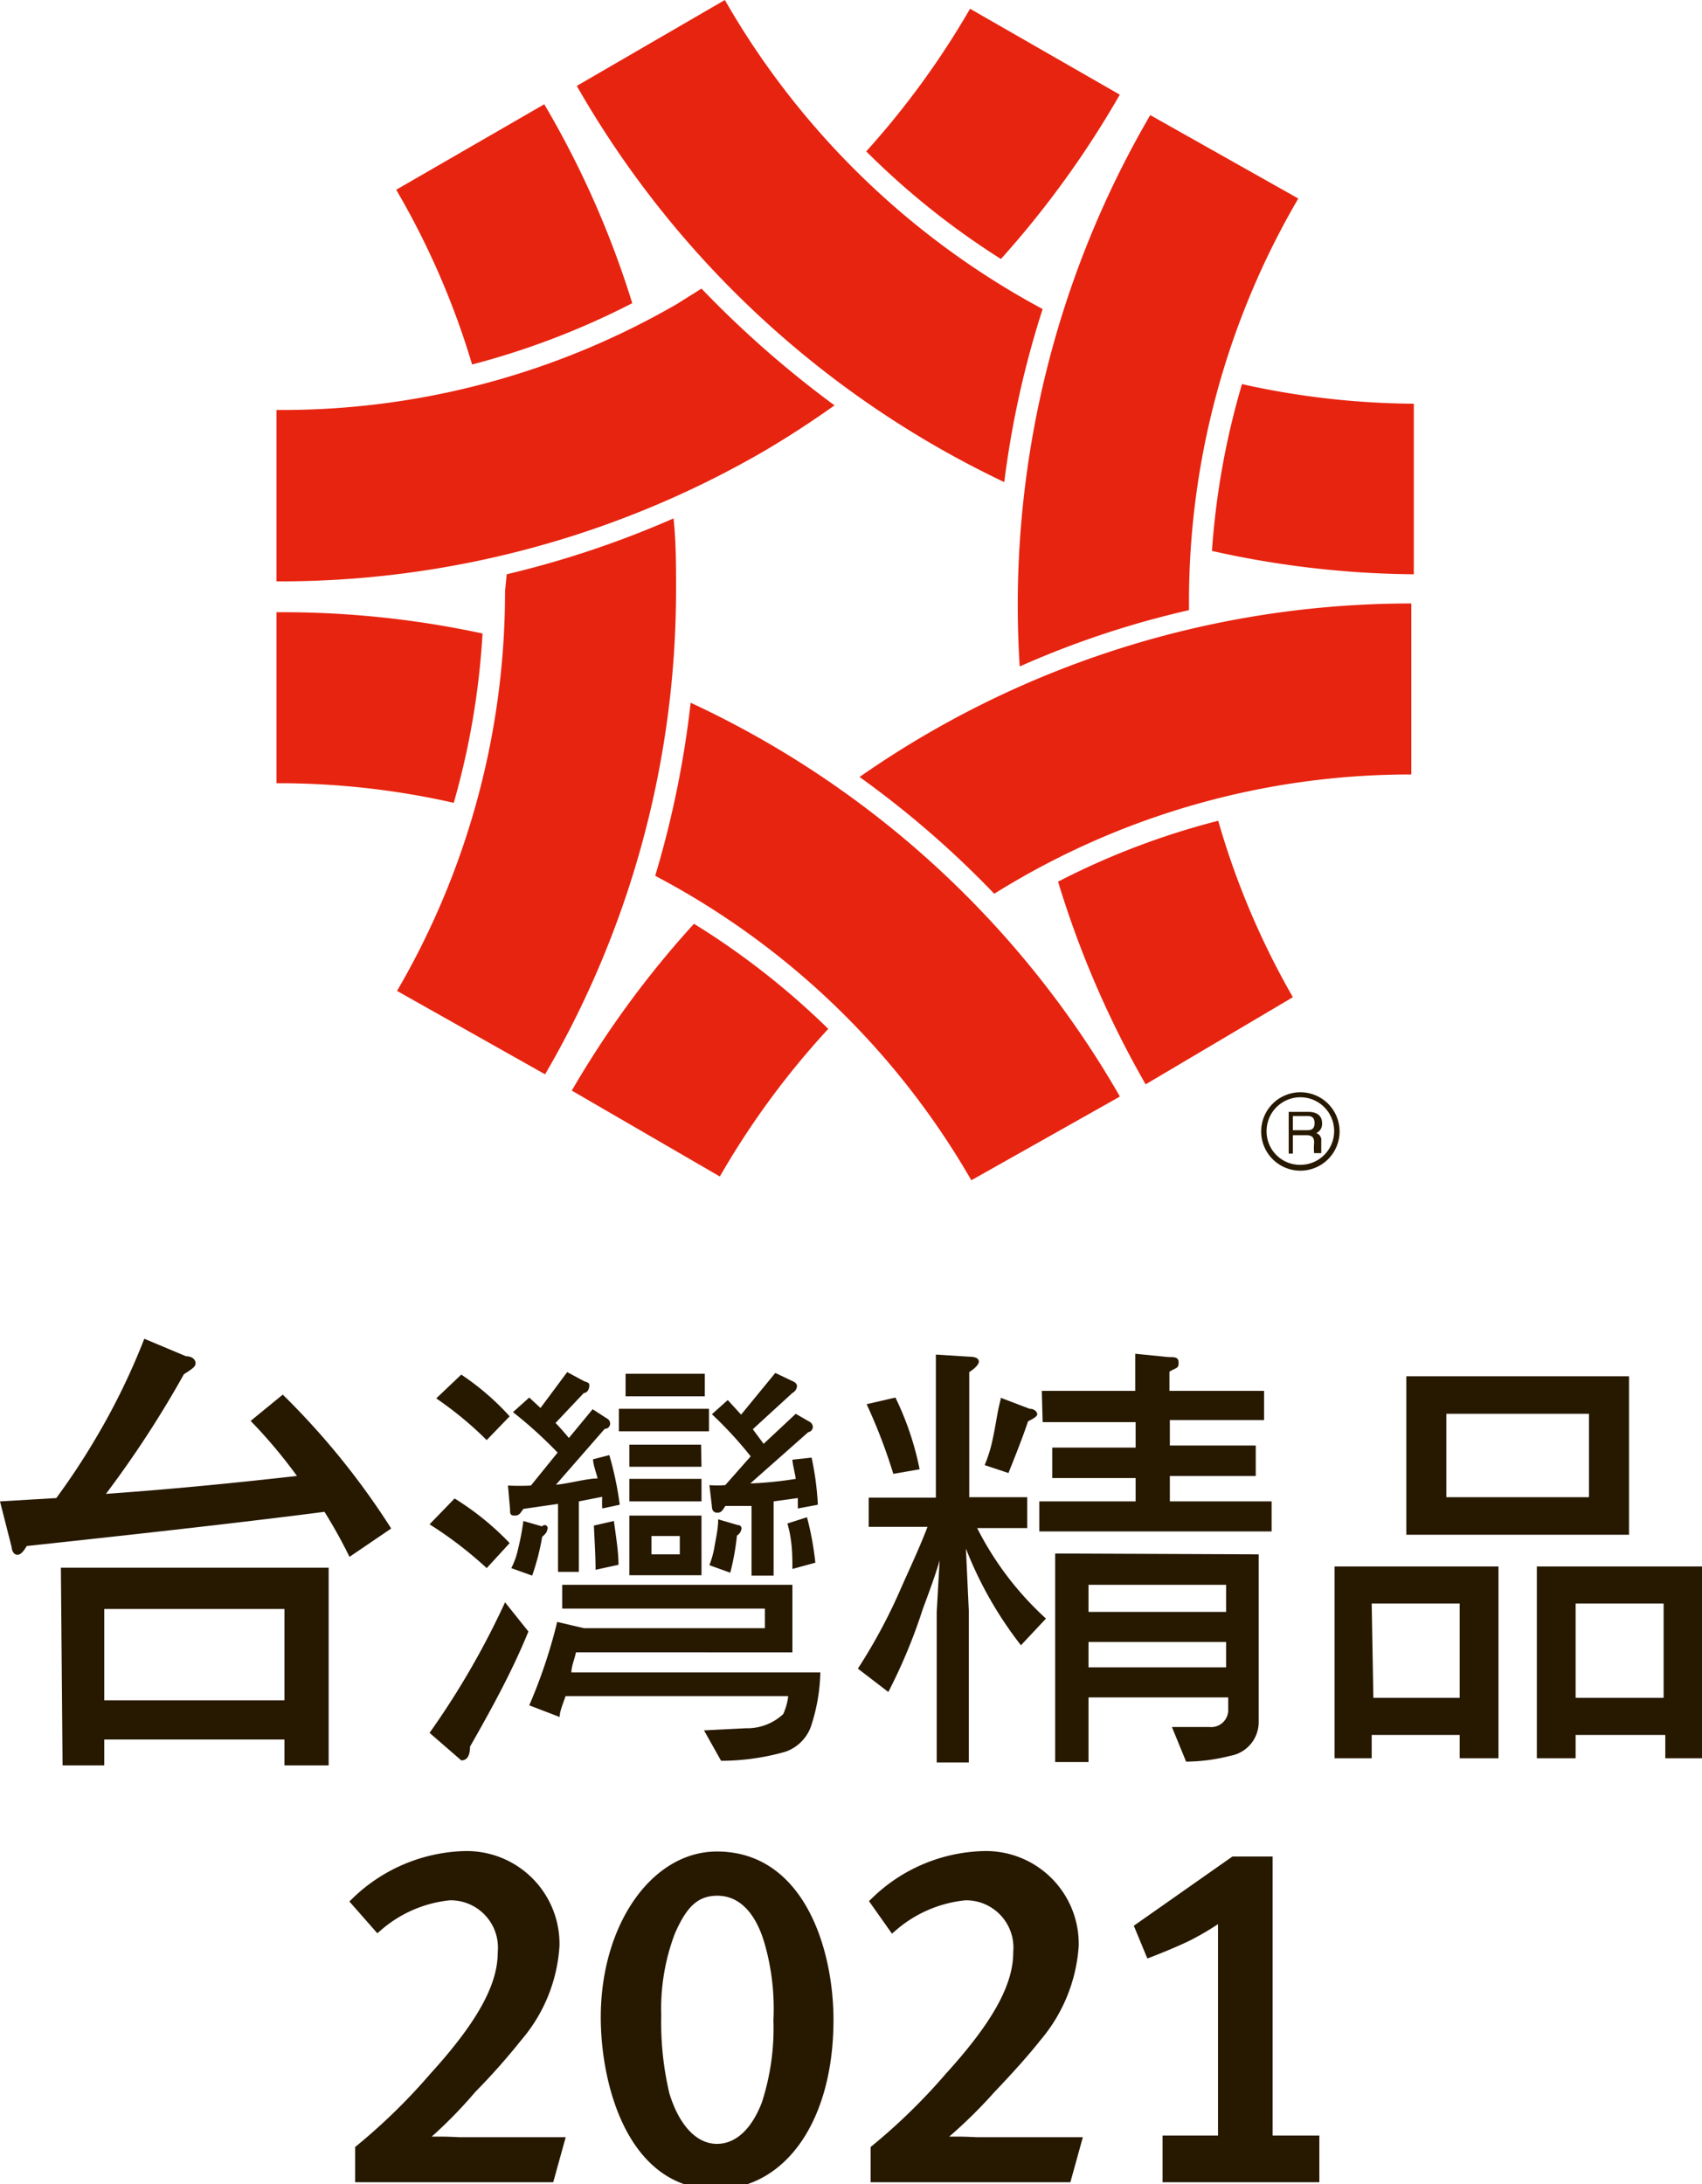
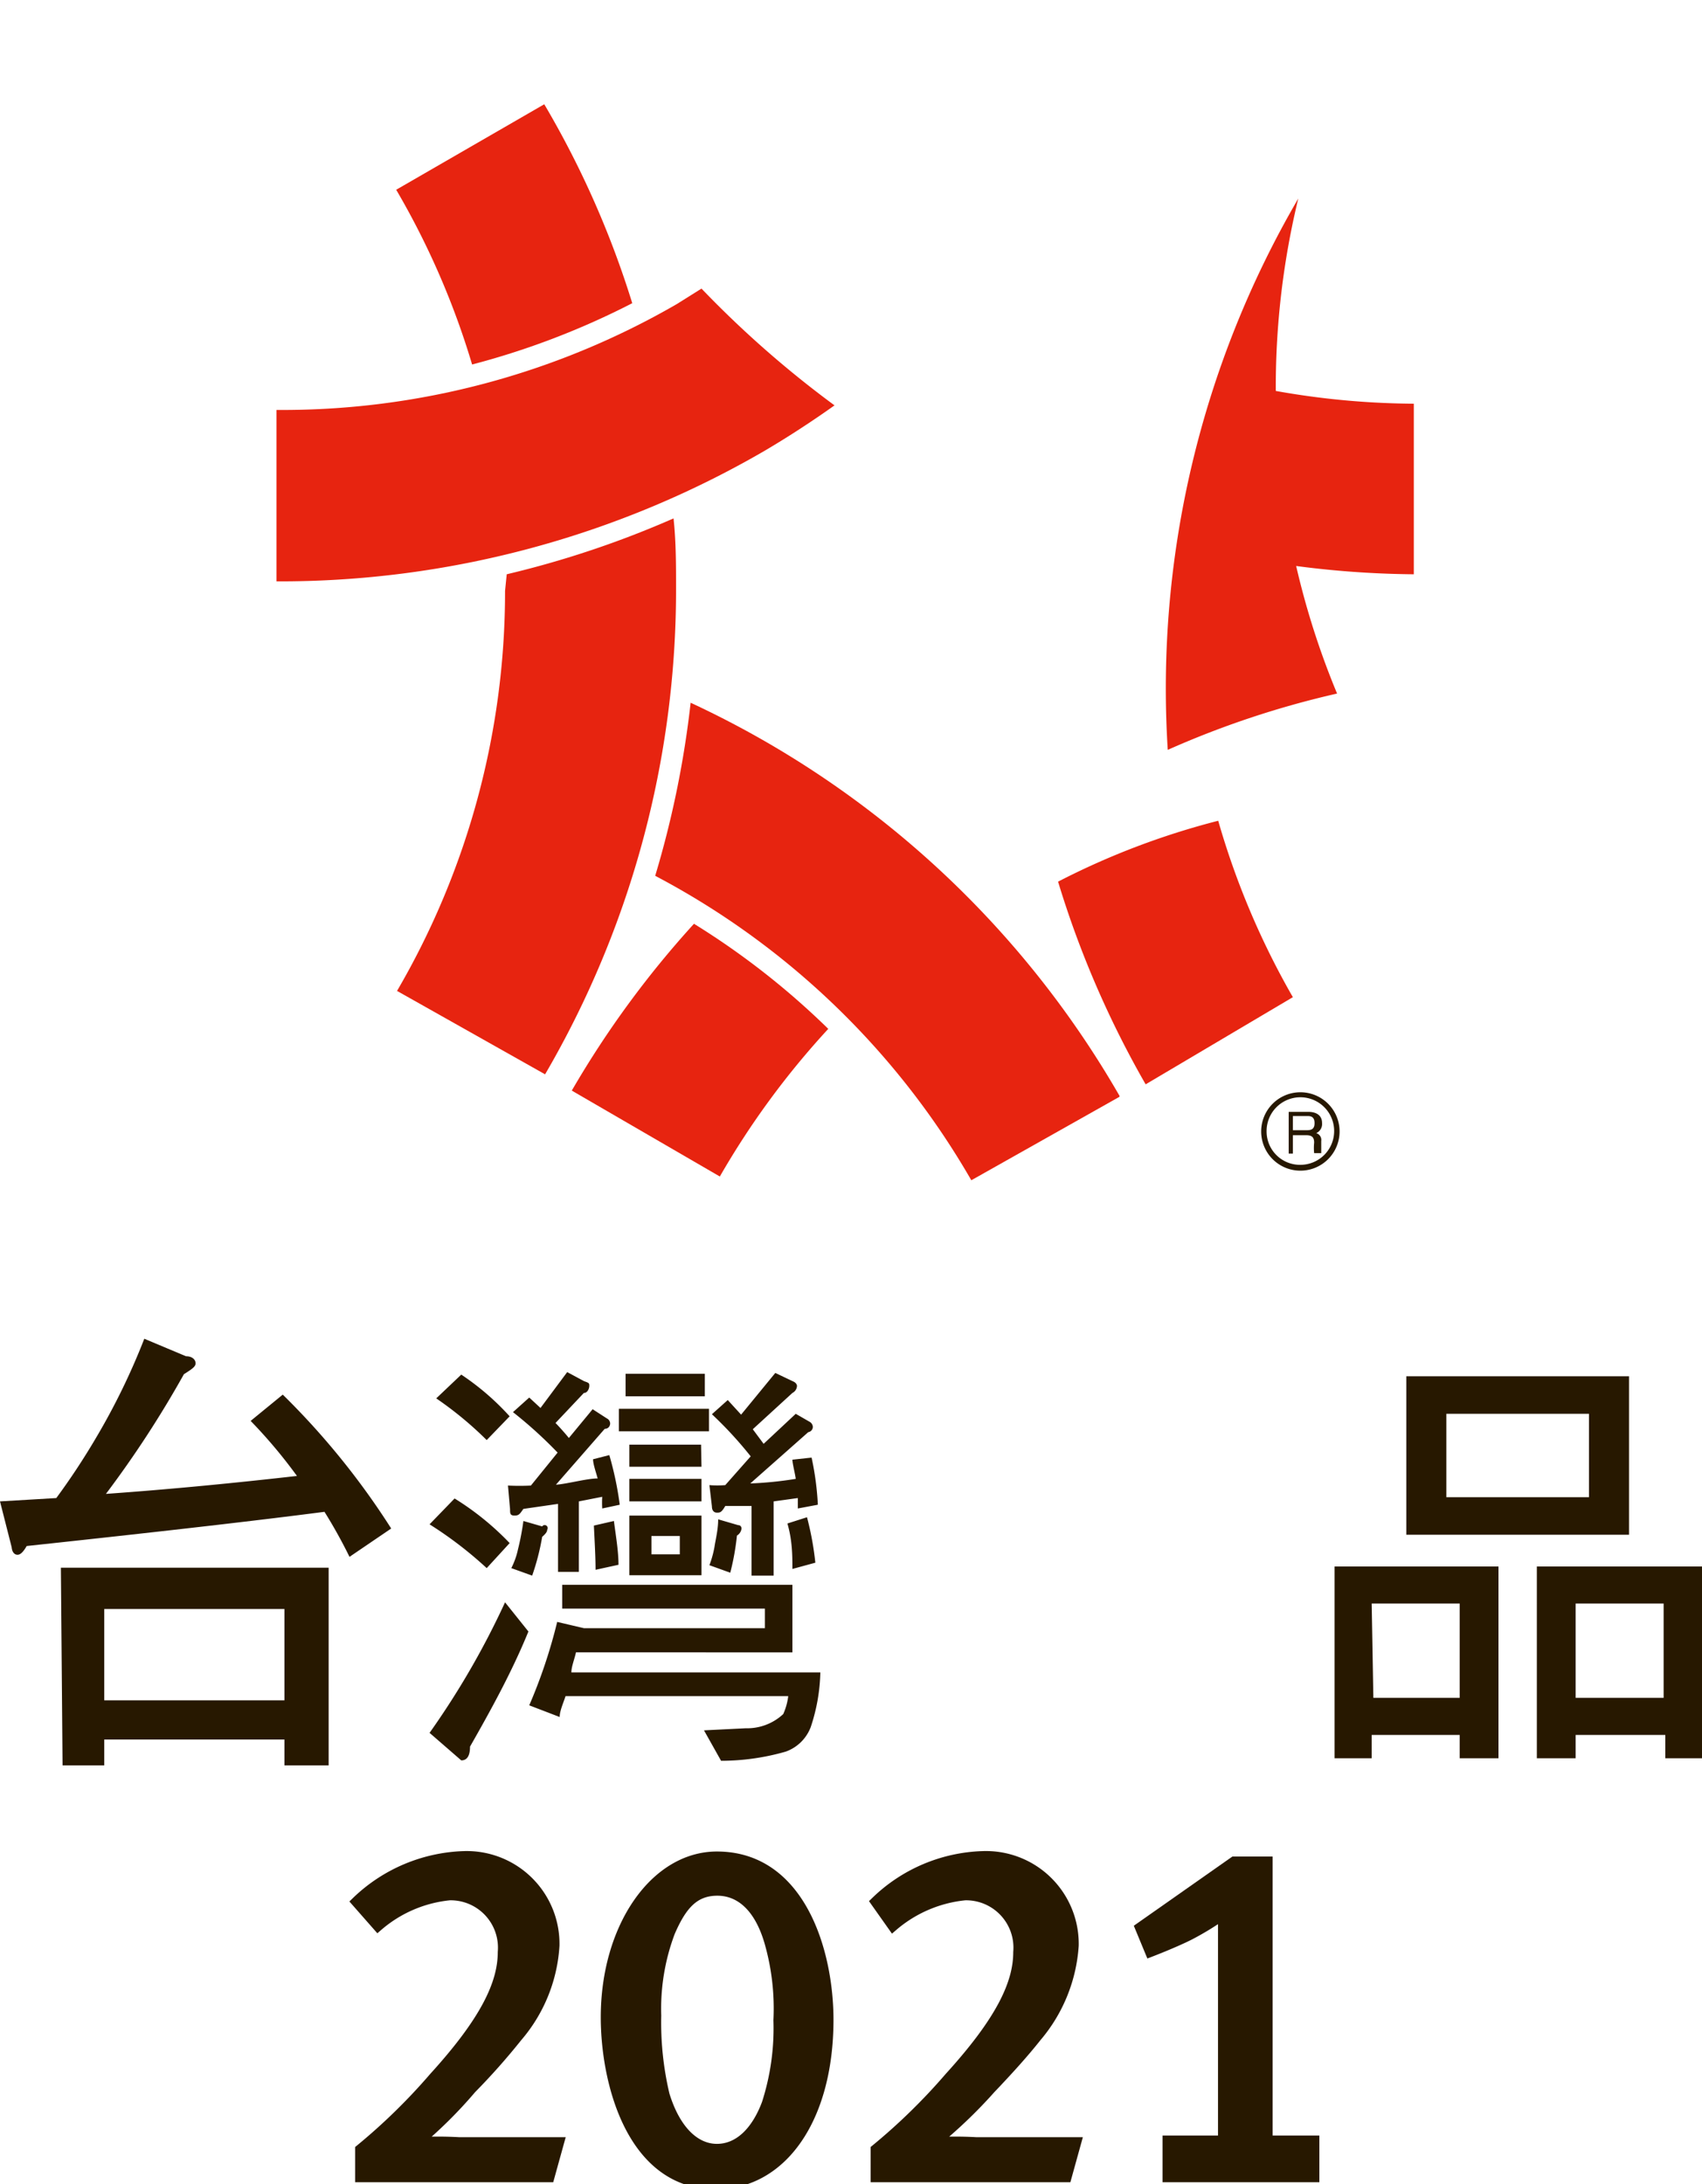
<svg xmlns="http://www.w3.org/2000/svg" viewBox="0 0 40.81 52.37">
  <g id="圖層_2" data-name="圖層 2">
    <path d="M33.9,13.77V9.68a19.34,19.34,0,0,1-4.12-.47,18.62,18.62,0,0,0-.72,4A22.85,22.85,0,0,0,33.9,13.77Z" fill="#e72410" />
-     <path d="M17.38,0,13.83,2.06a23.32,23.32,0,0,0,10.25,9.5A22.71,22.71,0,0,1,25,7.41,19.29,19.29,0,0,1,17.38,0Z" fill="#e72410" />
    <path d="M13.05,2.5,9.5,4.55a19.11,19.11,0,0,1,1.82,4.19,18.79,18.79,0,0,0,3.84-1.47A22.41,22.41,0,0,0,13.05,2.5Z" fill="#e72410" />
    <path d="M12.11,14.17a19,19,0,0,1-2.59,9.59l3.55,2a23.06,23.06,0,0,0,3.14-11.64c0-.57,0-1.13-.06-1.69a23.34,23.34,0,0,1-4,1.34Z" fill="#e72410" />
    <path d="M27.47,26,31,23.91a19,19,0,0,1-1.79-4.23,18.2,18.2,0,0,0-3.84,1.46A23.4,23.4,0,0,0,27.47,26Z" fill="#e72410" />
-     <path d="M31.13,4.76l-3.55-2a23.32,23.32,0,0,0-3.13,13.22,22,22,0,0,1,4.06-1.35A19.15,19.15,0,0,1,31.13,4.76Z" fill="#e72410" />
+     <path d="M31.13,4.76a23.32,23.32,0,0,0-3.13,13.22,22,22,0,0,1,4.06-1.35A19.15,19.15,0,0,1,31.13,4.76Z" fill="#e72410" />
    <path d="M16.64,22.15a23.32,23.32,0,0,0-2.93,4l3.55,2.06a19.67,19.67,0,0,1,2.6-3.54A18.53,18.53,0,0,0,16.64,22.15Z" fill="#e72410" />
-     <path d="M33.86,14.47a23.08,23.08,0,0,0-13.25,4.16,23.26,23.26,0,0,1,3.23,2.8,18.81,18.81,0,0,1,10-2.86h0v-4.1Z" fill="#e72410" />
-     <path d="M6.63,14.68v4.1a19,19,0,0,1,4.25.47,18.64,18.64,0,0,0,.69-4.06A22.77,22.77,0,0,0,6.63,14.68Z" fill="#e72410" />
    <path d="M26.84,26.27a23.08,23.08,0,0,0-10.28-9.42A23.54,23.54,0,0,1,15.71,21a18.9,18.9,0,0,1,7.58,7.3s0,0,0,0l3.55-2S26.85,26.28,26.84,26.27Z" fill="#e72410" />
    <path d="M16.82,6.92l-.59.37a18.9,18.9,0,0,1-9.6,2.54v4.11a23.13,23.13,0,0,0,11.65-3.1c.6-.35,1.18-.73,1.73-1.12A24.79,24.79,0,0,1,16.82,6.92Z" fill="#e72410" />
-     <path d="M24,6.21a23.06,23.06,0,0,0,2.85-3.94L23.26.21a20.19,20.19,0,0,1-2.49,3.42A18.77,18.77,0,0,0,24,6.21Z" fill="#e72410" />
    <path d="M31,26.76h.34c.07,0,.18,0,.18.17s-.11.17-.21.17H31Zm0,.46h.33c.16,0,.18.09.18.18a1.19,1.19,0,0,0,0,.25h.17v0s0-.05,0-.1v-.19a.17.17,0,0,0-.12-.19.24.24,0,0,0,.14-.24c0-.21-.17-.27-.33-.27h-.47v1H31Z" fill="#271800" />
    <path d="M30.24,27.13a.94.94,0,1,0,.94-.94A.94.94,0,0,0,30.24,27.13Zm.13,0a.81.81,0,1,1,.81.8A.8.8,0,0,1,30.37,27.13Z" fill="#271800" />
    <path d="M3.46,32.1l1,.42c.16,0,.23.09.23.17s-.09.14-.28.26a25.06,25.06,0,0,1-1.87,2.87c1.55-.11,3.08-.26,4.58-.43a12.09,12.09,0,0,0-1.11-1.32l.77-.63a18.17,18.17,0,0,1,2.6,3.21l-1,.68C8.22,37,8,36.6,7.78,36.25q-2.38.31-7.14.82c-.08.14-.15.21-.22.21s-.13-.06-.14-.18L0,36l1.35-.08a16.77,16.77,0,0,0,.95-1.44A16.14,16.14,0,0,0,3.46,32.1Zm-2,5.49H7.88v4.74H6.82v-.62H2.5v.62h-1ZM2.5,40.77H6.82V38.58H2.5Z" fill="#271800" />
    <path d="M32,37.56h3.93v4.6H35V41.6H32.89v.56H32Zm.93,3.15H35V38.45H32.89ZM33.72,33h5.34v3.8H33.72Zm4.38,2.9v-2H34.68v2Zm-1.25,1.66h4v4.6h-.92V41.6H37.78v.56h-.93Zm.93,3.15h2.11V38.45H37.78Z" fill="#271800" />
    <path d="M17,33.78H14.84v.54H17Zm-.19.86H15.09v.53h1.73ZM15.09,36h1.73v-.54H15.09Zm2.3-.39a2.38,2.38,0,0,1-.38,0l.06.51c0,.1.05.15.12.15s.11,0,.2-.16l.63,0v1.67h.53V36l.58-.08c0,.08,0,.17,0,.25l.48-.09a6.91,6.91,0,0,0-.15-1.13L19,35c0,.09.07.36.08.46a8.94,8.94,0,0,1-1.09.11l1.39-1.23a.13.13,0,0,0,.11-.13.15.15,0,0,0-.08-.12l-.33-.19-.77.72-.26-.35L19,33.4a.2.2,0,0,0,.11-.17s0-.07-.1-.11l-.42-.2-.82,1-.32-.35-.38.34A9.42,9.42,0,0,1,18,34.92Zm-.49-2.67H15v.54H16.9Zm.32,3.49c0,.25-.06.47-.09.67a2.43,2.43,0,0,1-.12.43l.5.18a6,6,0,0,0,.16-.89.23.23,0,0,0,.11-.17s0-.08-.08-.08Zm-5-2.47a6.17,6.17,0,0,0-1.16-1l-.6.57a8.6,8.6,0,0,1,1.21,1Zm-.11,4.46a19.48,19.48,0,0,1-1.81,3.13l.76.66q.21,0,.21-.33c.49-.86,1-1.78,1.4-2.76ZM12.22,37a6.67,6.67,0,0,0-1.32-1.07l-.6.62a9.38,9.38,0,0,1,1.37,1.05Zm4.6-.66H15.09v1.43h1.73Zm-.52.93h-.68v-.44h.68ZM13.7,40.1c0-.14.08-.33.11-.48H19V38H13.48v.57h4.86v.47H14s0,0,0,0l-.64-.15a12.5,12.5,0,0,1-.67,2l.73.28c0-.15.09-.34.14-.5H18.9a1.47,1.47,0,0,1-.12.43,1.27,1.27,0,0,1-.9.34l-1,.05.41.73A5.64,5.64,0,0,0,18.84,42a1,1,0,0,0,.6-.59,4.42,4.42,0,0,0,.23-1.31Zm-.33-5.27-.64.79a5.29,5.29,0,0,1-.55,0l.05.57c0,.1,0,.15.11.15s.13-.05.21-.16l.83-.12v1.63h.5V36l.56-.11a2.36,2.36,0,0,0,0,.28l.42-.09a7.91,7.91,0,0,0-.25-1.19l-.39.1c0,.12.08.34.11.46-.26,0-.72.13-1,.15l1.17-1.34c.09,0,.13-.07.13-.13a.14.14,0,0,0-.08-.12l-.34-.22-.57.69c-.07-.09-.24-.28-.32-.36L14,33.4c.09,0,.13-.11.13-.17s0-.07-.12-.11l-.41-.22-.64.86-.27-.25-.39.35A10.4,10.4,0,0,1,13.37,34.83Zm.91,2.81.55-.12c0-.32-.06-.67-.11-1.05l-.48.11C14.26,37,14.28,37.34,14.28,37.64Zm-1.73-1.17a6.32,6.32,0,0,1-.13.68,1.83,1.83,0,0,1-.16.45l.5.18a5.67,5.67,0,0,0,.24-.93c.08-.07.12-.12.12-.17A.07.07,0,0,0,13,36.6ZM19,37.62l.55-.15a7.27,7.27,0,0,0-.2-1.09l-.47.15C19,36.94,19,37.31,19,37.62Z" fill="#271800" />
-     <path d="M20.83,35.91h1.61V32.48l.79.05q.24,0,.24.12c0,.05-.06.14-.23.25v3h1.39v.74h-1.2a7.54,7.54,0,0,0,1.65,2.17l-.6.64a9.19,9.19,0,0,1-1.32-2.32l.07,1.5v3.63h-.77V38.66l.07-1.25c-.08.31-.34,1-.4,1.16a13.08,13.08,0,0,1-.83,2l-.73-.56a13.17,13.17,0,0,0,1-1.85c.19-.44.46-1,.67-1.55H20.83Zm.64-2.4a7.08,7.08,0,0,1,.58,1.72l-.63.11a13.12,13.12,0,0,0-.64-1.67Zm2.51,0,.71.27c.12,0,.18.08.18.13s-.08.1-.22.17c-.14.42-.33.89-.47,1.24l-.57-.19a3.38,3.38,0,0,0,.2-.66C23.89,34.1,23.91,33.86,24,33.53Zm1-.16h2.24v-.89l.8.08c.16,0,.24,0,.24.14s-.06.11-.22.21v.46h2.27v.7H28.05v.61h2.06v.73H28.05V36h2.44v.72H24.92V36h2.31v-.56h-2v-.73h2v-.61H25Zm5.2,3.92v4a.82.82,0,0,1-.68.83,4.35,4.35,0,0,1-1.06.14l-.34-.83H29a.41.41,0,0,0,.45-.39V40.7H26.1v1.55h-.8v-5ZM26.1,38.65h3.3V38H26.1Zm0,1.33h3.3v-.61H26.1Z" fill="#271800" />
    <path d="M13.17,52.2H8.64v-.66a14.37,14.37,0,0,0,1.77-1.73c1.21-1.33,1.65-2.23,1.65-3a1.26,1.26,0,0,0-1.28-1.37,3.1,3.1,0,0,0-1.72.74l-.51-.58a3.88,3.88,0,0,1,2.58-1.09,2.1,2.1,0,0,1,2.16,2.14,3.7,3.7,0,0,1-.89,2.19,15.9,15.9,0,0,1-1.1,1.24A10.76,10.76,0,0,1,10,51.37a8.83,8.83,0,0,1,1,0h2.4Z" fill="#271800" stroke="#271800" stroke-width="0.25" />
    <path d="M17.16,52.37c-2,0-2.63-2.42-2.63-4,0-2.16,1.18-3.85,2.66-3.85,2,0,2.67,2.28,2.67,3.91C19.86,50.78,18.76,52.37,17.16,52.37Zm1.3-5.78c-.24-.85-.7-1.26-1.26-1.26s-.86.35-1.14,1a5.22,5.22,0,0,0-.33,2,7.52,7.52,0,0,0,.2,1.9c.26.85.73,1.3,1.26,1.3s.95-.42,1.2-1.09a5.9,5.9,0,0,0,.28-2A5.78,5.78,0,0,0,18.46,46.59Z" fill="#271800" stroke="#271800" stroke-width="0.25" />
    <path d="M25.57,52.2H21v-.66a14.37,14.37,0,0,0,1.77-1.73c1.21-1.33,1.65-2.23,1.65-3a1.26,1.26,0,0,0-1.28-1.37,3.13,3.13,0,0,0-1.73.74L21,45.6a3.85,3.85,0,0,1,2.57-1.09,2.1,2.1,0,0,1,2.17,2.14,3.76,3.76,0,0,1-.89,2.19c-.3.38-.68.8-1.1,1.24a11.53,11.53,0,0,1-1.35,1.29,8.83,8.83,0,0,1,1,0h2.4Z" fill="#271800" stroke="#271800" stroke-width="0.25" />
    <path d="M28,52.2v-.87h1.33V45.9a6.87,6.87,0,0,1-.82.5c-.38.19-.93.4-.93.4l-.24-.58,2.25-1.58h.8v6.69h1.12v.87Z" fill="#271800" stroke="#271800" stroke-width="0.25" />
  </g>
</svg>